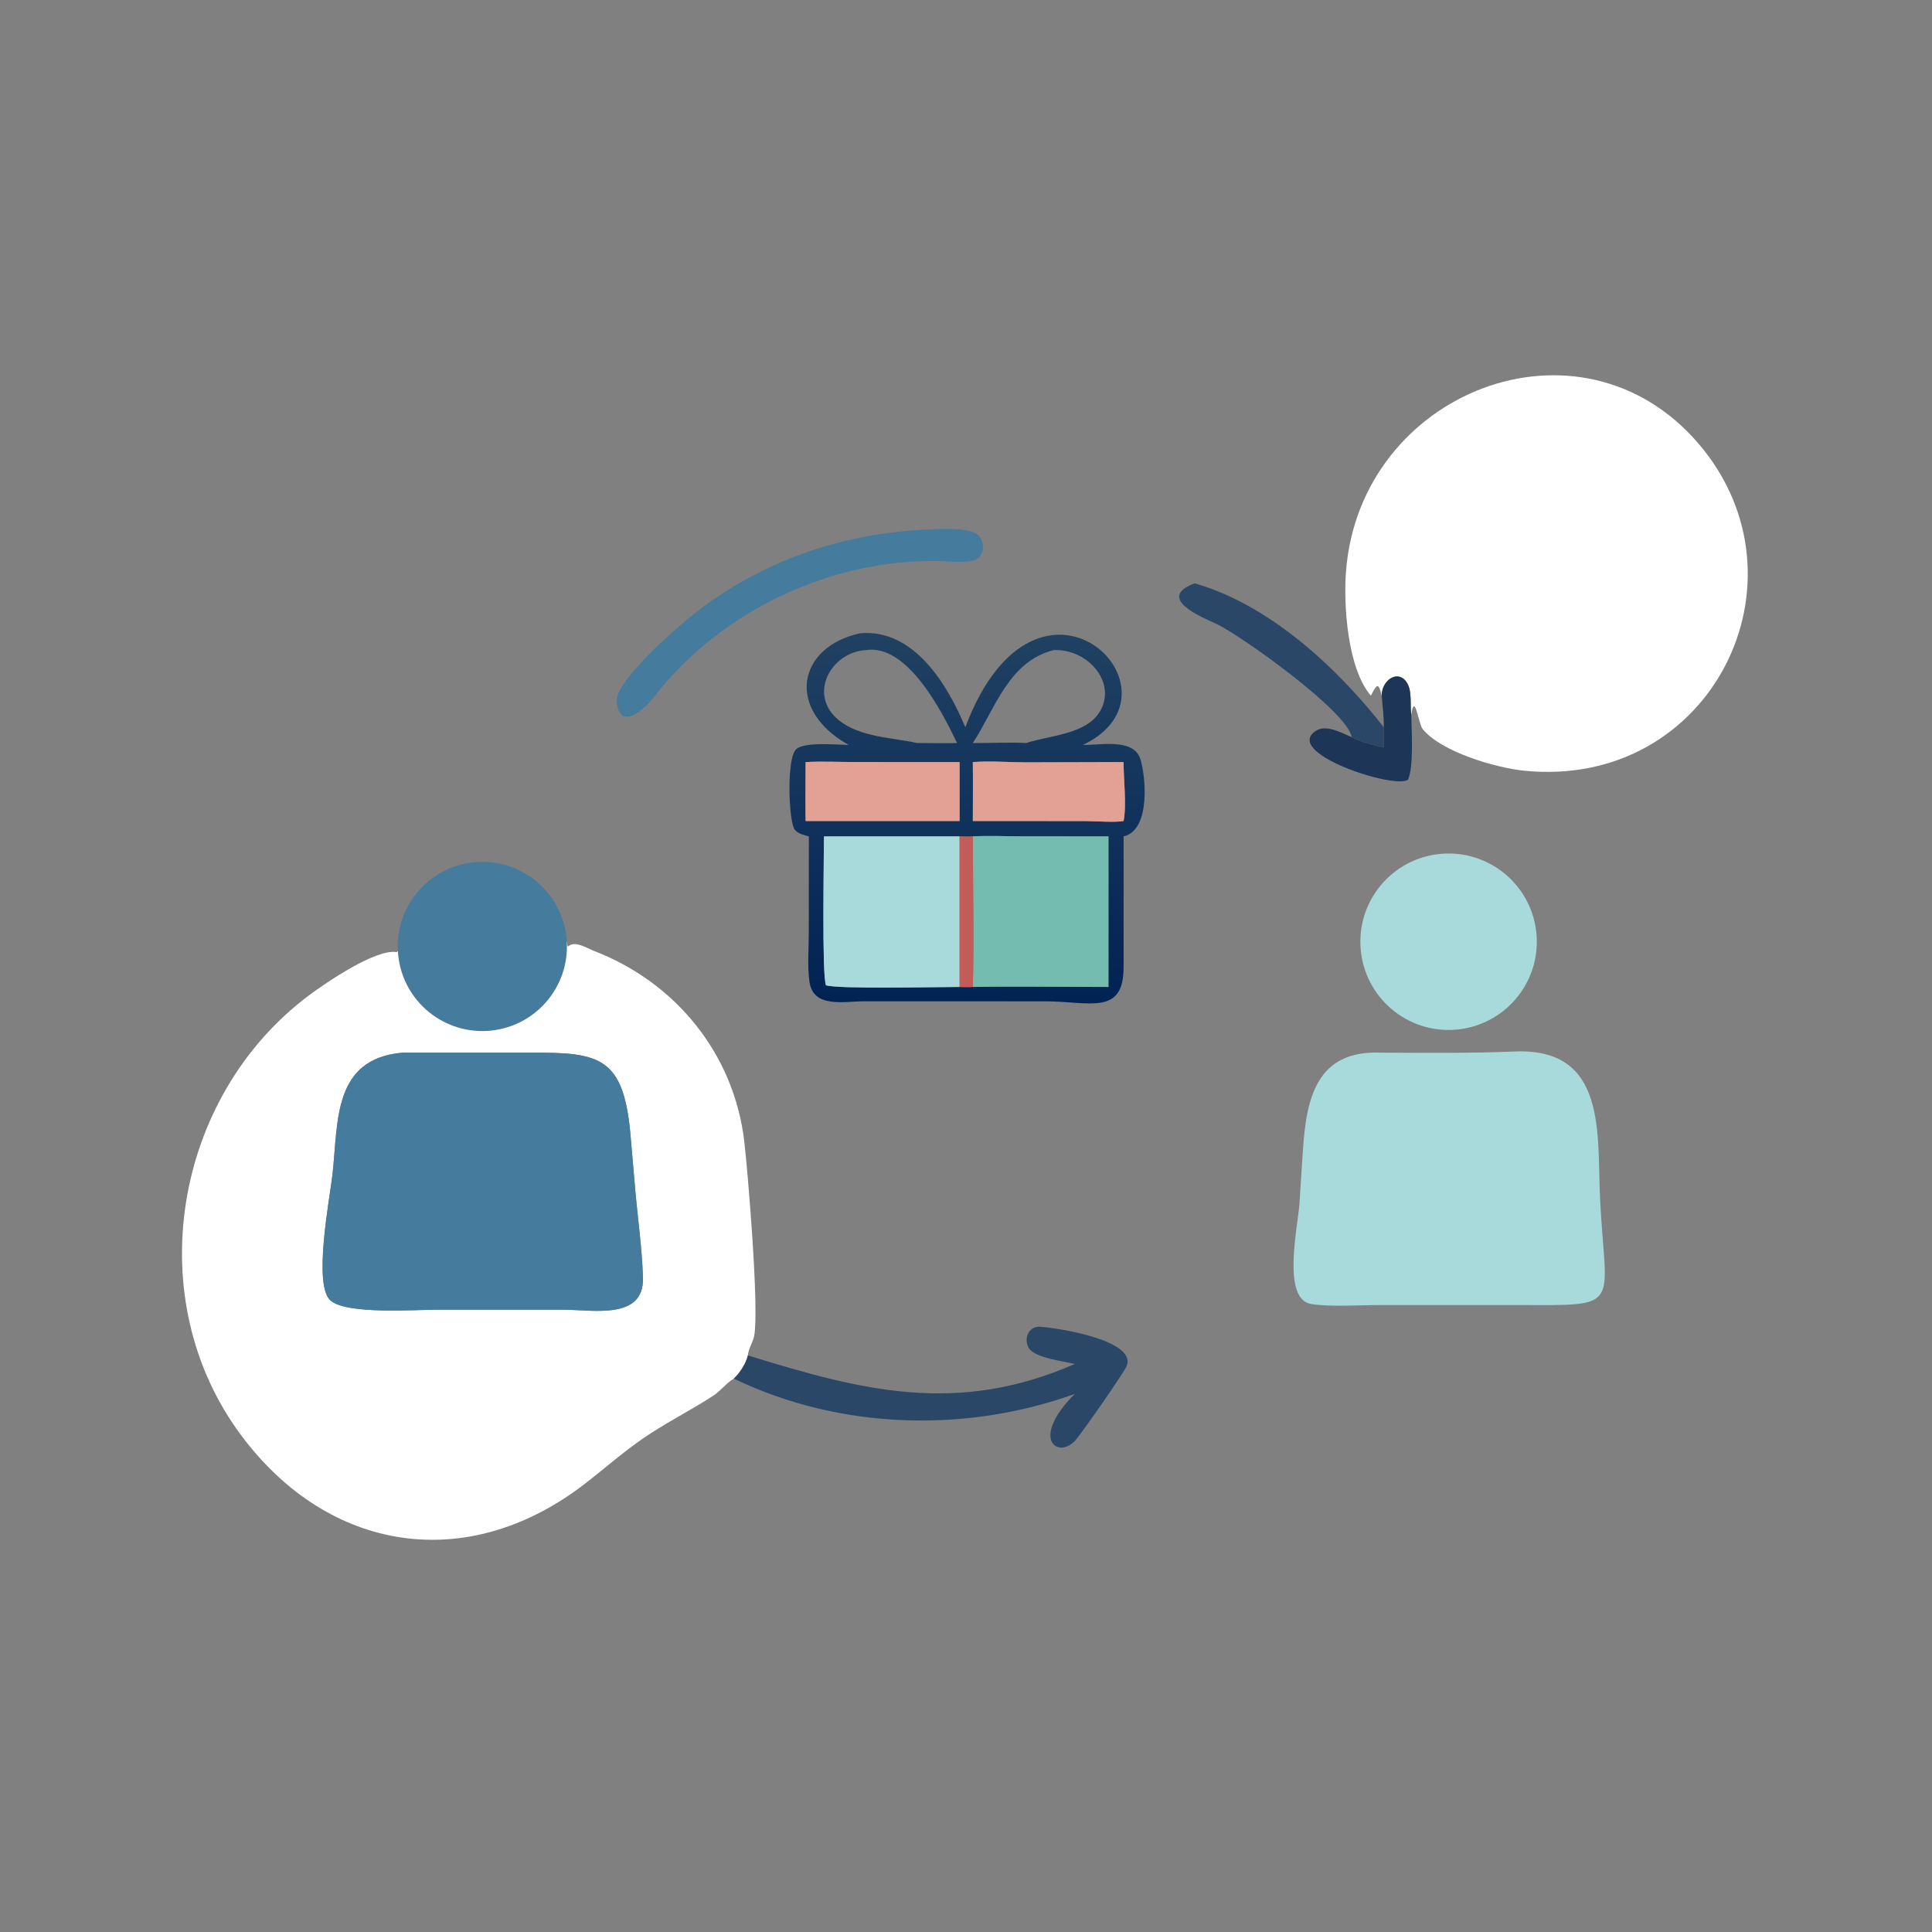
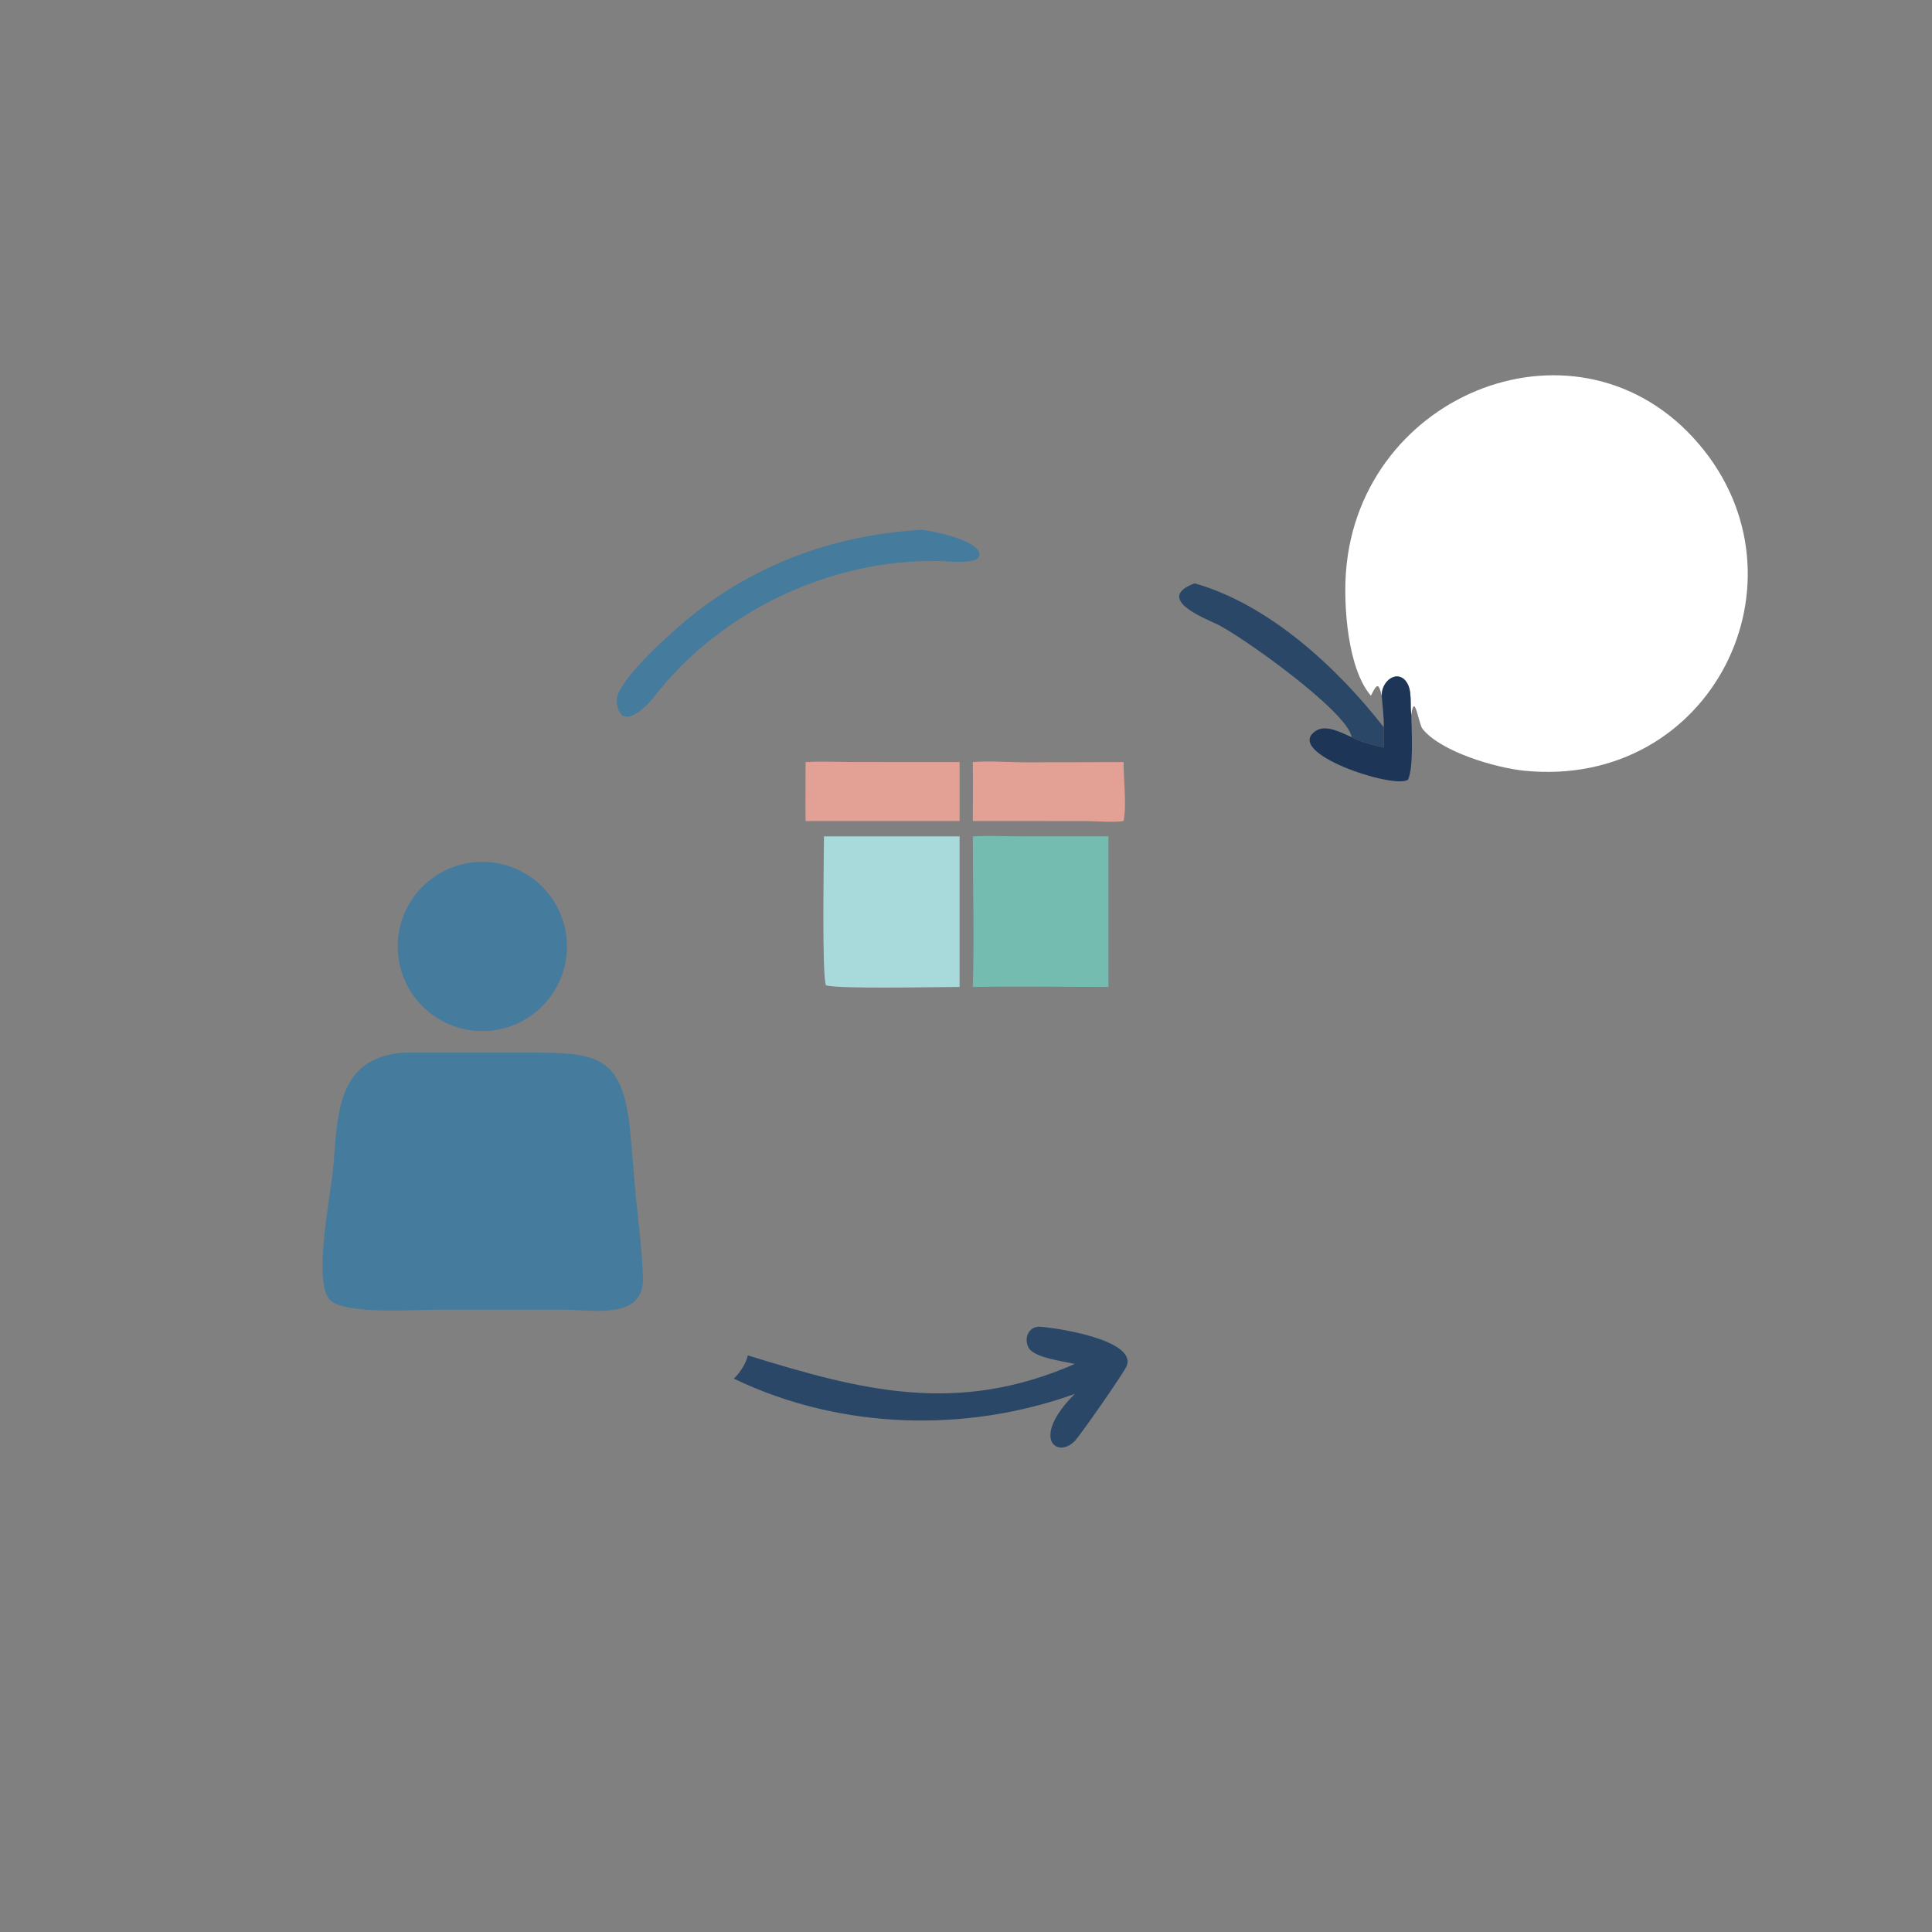
<svg xmlns="http://www.w3.org/2000/svg" width="1024" height="1024">
  <rect width="100%" height="100%" fill="#808080" stroke="none" />
  <path fill="white" transform="scale(2 2)" d="M366.181 184.369C365.323 180.743 364.865 181.248 363.308 184.369C357.09 177.168 356.018 160.364 356.7 151.456C360.349 103.768 418.782 80.867 450.175 117.625C480.974 153.688 453.632 209.217 403.966 204.248C396.332 203.484 381.835 199.224 376.998 193.176C375.93 191.841 374.881 183.172 374.001 189.397C373.594 186.614 374.392 182.867 372.572 180.524C370.18 177.445 366.092 180.459 366.181 184.369Z" />
-   <path fill="#457B9D" transform="scale(2 2)" d="M173.569 184.369C171.1 187.71 164.258 194.107 163.436 185.955C162.884 180.479 180.042 165.665 184.509 162.223C202.189 148.601 222.393 141.644 244.567 140.391C247.982 140.214 256.319 139.609 258.945 141.558C261.222 143.249 261.013 147.767 258.01 148.522C255.207 149.226 251.707 148.738 248.816 148.679C220.288 148.096 191.125 161.881 173.569 184.369Z" />
+   <path fill="#457B9D" transform="scale(2 2)" d="M173.569 184.369C171.1 187.71 164.258 194.107 163.436 185.955C162.884 180.479 180.042 165.665 184.509 162.223C202.189 148.601 222.393 141.644 244.567 140.391C261.222 143.249 261.013 147.767 258.01 148.522C255.207 149.226 251.707 148.738 248.816 148.679C220.288 148.096 191.125 161.881 173.569 184.369Z" />
  <path fill="#2A4768" transform="scale(2 2)" d="M316.581 154.585C336.246 160.165 354.228 176.75 366.718 192.725L366.718 198.098C363.731 197.407 360.946 196.763 358.201 195.355C357.274 188.66 328.663 168.248 322.25 165.293C318.468 163.55 306.174 158.532 316.581 154.585Z" />
  <defs>
    <linearGradient id="gradient_0" gradientUnits="userSpaceOnUse" x1="255.889" y1="264.759" x2="255.864" y2="168.243">
      <stop offset="0" stop-color="#002354" />
      <stop offset="1" stop-color="#214162" />
    </linearGradient>
  </defs>
-   <path fill="url(#gradient_0)" transform="scale(2 2)" d="M224.92 197.416C208.067 188.009 211.338 171.4 227.978 167.815C242.209 166.639 251.014 181.267 255.821 192.725C274.931 142.096 316.505 183.342 286.991 197.416C291.281 197.532 300.24 195.541 302.147 200.994C303.553 205.014 305.167 219.951 297.766 221.646L297.766 256.125C297.849 269.337 288.713 265.359 277.039 265.362L228.997 265.351C223.723 265.345 215.499 267.289 214.511 260.158C213.938 256.023 214.337 251.346 214.339 247.156L214.357 221.646C213.023 221.311 211.629 220.984 210.661 219.936C209.029 218.169 208.314 200.763 211.06 198.477C213.372 196.552 221.755 197.375 224.92 197.416ZM254.3 221.646L218.359 221.646C218.355 227.188 217.773 258.457 218.89 261.112C222.107 262.155 248.823 261.552 254.3 261.552C255.461 261.568 256.65 261.64 257.807 261.552C269.774 261.342 281.781 261.545 293.752 261.552L293.752 221.646L270.531 221.636C266.313 221.625 262.017 221.426 257.807 221.646C256.654 221.77 255.459 221.676 254.3 221.646ZM229.416 172.293C220.048 172.891 214.04 184.189 222.294 190.861C227.897 195.389 236.306 195.417 243.058 196.911C246.576 196.914 250.111 197.011 253.628 196.911C249.759 188.851 240.569 170.531 229.416 172.293ZM279.193 172.293C267.283 175.332 263.741 187.807 257.807 196.911C262.525 196.967 267.237 196.645 271.949 196.911C278.216 194.805 288.335 194.71 291.785 188.014C295.746 180.329 287.859 171.825 279.193 172.293ZM213.491 201.962C213.49 207.163 213.413 212.378 213.491 217.577L254.3 217.577L254.3 201.962L226.903 201.95C222.463 201.948 217.915 201.715 213.491 201.962ZM257.807 201.962C257.87 207.167 257.827 212.372 257.807 217.577L287.568 217.591C290.053 217.593 295.627 218.011 297.766 217.577C298.601 213.243 297.743 206.621 297.766 201.962L271.812 202.032C267.156 202.019 262.451 201.601 257.807 201.962Z" />
  <path fill="#1D3557" transform="scale(2 2)" d="M366.181 184.369C366.092 180.459 370.18 177.445 372.572 180.524C374.392 182.867 373.594 186.614 374.001 189.397C374.074 193.409 374.69 203.241 373.133 206.616C369.663 209.276 339.466 199.405 348.866 193.594C351.543 191.939 355.682 194.291 358.201 195.355C360.946 196.763 363.731 197.407 366.718 198.098L366.718 192.725C366.786 190.013 366.364 187.085 366.181 184.369Z" />
  <path fill="#E3A195" transform="scale(2 2)" d="M213.491 217.577C213.413 212.378 213.49 207.163 213.491 201.962C217.915 201.715 222.463 201.948 226.903 201.95L254.3 201.962L254.3 217.577L213.491 217.577Z" />
  <path fill="#E3A195" transform="scale(2 2)" d="M257.807 217.577C257.827 212.372 257.87 207.167 257.807 201.962C262.451 201.601 267.156 202.019 271.812 202.032L297.766 201.962C297.743 206.621 298.601 213.243 297.766 217.577C295.627 218.011 290.053 217.593 287.568 217.591L257.807 217.577Z" />
  <path fill="#73BCAF" transform="scale(2 2)" d="M257.807 221.646C262.017 221.426 266.313 221.625 270.531 221.636L293.752 221.646L293.752 261.552C281.781 261.545 269.774 261.342 257.807 261.552C258.196 248.297 257.809 234.915 257.807 221.646Z" />
  <path fill="#A8DADC" transform="scale(2 2)" d="M218.359 221.646L254.3 221.646L254.3 261.552C248.823 261.552 222.107 262.155 218.89 261.112C217.773 258.457 218.355 227.188 218.359 221.646Z" />
-   <path fill="#C25C59" transform="scale(2 2)" d="M254.3 221.646C255.459 221.676 256.654 221.77 257.807 221.646C257.809 234.915 258.196 248.297 257.807 261.552C256.65 261.64 255.461 261.568 254.3 261.552L254.3 221.646Z" />
-   <path fill="#A8DADC" transform="scale(2 2)" d="M386.882 272.759C374.103 274.407 362.399 265.406 360.712 252.632C359.024 239.857 367.99 228.126 380.759 226.4C393.583 224.667 405.376 233.68 407.07 246.509C408.765 259.338 399.716 271.103 386.882 272.759Z" />
  <path fill="#457B9D" transform="scale(2 2)" d="M105.438 252.023C104.776 239.688 114.216 229.142 126.549 228.437C138.881 227.733 149.461 237.136 150.208 249.466C150.959 261.857 141.499 272.5 129.106 273.208C116.712 273.916 106.102 264.419 105.438 252.023Z" />
-   <path fill="white" transform="scale(2 2)" d="M150.208 249.466C150.288 249.781 150.376 249.982 150.286 250.306L150.515 250.857C152.294 249.136 155.522 251.273 157.534 252.051C179.203 260.436 194.572 279.432 197.251 302.578C198.156 310.395 201.2 346.281 199.892 353.881C199.59 355.635 198.305 357.472 198.197 359.197C197.713 361.312 196.067 363.868 194.475 365.349C192.557 366.456 190.954 368.62 189.011 369.886C183.001 373.804 176.582 376.986 170.616 381.057C165.074 384.838 159.909 389.468 154.564 393.545C123.743 417.049 87.3 411.499 64.1 380.622C36.819 344.312 45.948 290.528 82.026 263.675C86.498 260.346 99.694 251.347 105.122 252.329L105.438 252.023C106.102 264.419 116.712 273.916 129.106 273.208C141.499 272.5 150.959 261.857 150.208 249.466ZM106.636 278.968C88.141 280.618 89.666 297.284 88.118 311.171C87.4 317.611 82.884 340.628 87.618 344.678C91.955 348.388 109.958 347.088 115.553 347.087L149.375 347.081C157.063 347.102 170.728 349.885 170.392 338.615C170.156 330.724 168.976 322.667 168.3 314.791L167.075 300.614C165.081 277.985 157.354 278.957 135.846 278.959L106.636 278.968Z" />
-   <path fill="#A8DADC" transform="scale(2 2)" d="M402.313 345.847L365.427 345.854C360.235 345.856 352.427 346.383 347.462 345.572C339.6 344.287 343.963 324.965 344.367 318.992L345.273 304.998C346.181 290.897 348.919 278.168 366.181 278.968C377.414 279 390.271 279.144 401.28 278.66C426.192 277.565 423.152 300.758 424.058 318.182C425.554 346.94 430.176 345.937 402.313 345.847Z" />
  <path fill="#457B9D" transform="scale(2 2)" d="M149.375 347.081L115.553 347.087C109.958 347.088 91.955 348.388 87.618 344.678C82.884 340.628 87.4 317.611 88.118 311.171C89.666 297.284 88.141 280.618 106.636 278.968L135.846 278.959C157.354 278.957 165.081 277.985 167.075 300.614L168.3 314.791C168.976 322.667 170.156 330.724 170.392 338.615C170.728 349.885 157.063 347.102 149.375 347.081Z" />
  <path fill="#2A4768" transform="scale(2 2)" d="M198.197 359.197C228.105 368.43 253.493 375.201 284.83 361.462C281.898 360.755 274.288 359.872 272.675 357.288C271.213 354.947 272.467 351.465 275.535 351.603C279.079 351.762 301.154 354.922 298.613 361.919C297.983 363.652 286.885 379.478 285.14 381.529C280.538 386.94 272.692 381.488 284.83 369.406C255.914 379.803 222.791 378.849 194.887 365.547L194.475 365.349C196.067 363.868 197.713 361.312 198.197 359.197Z" />
</svg>